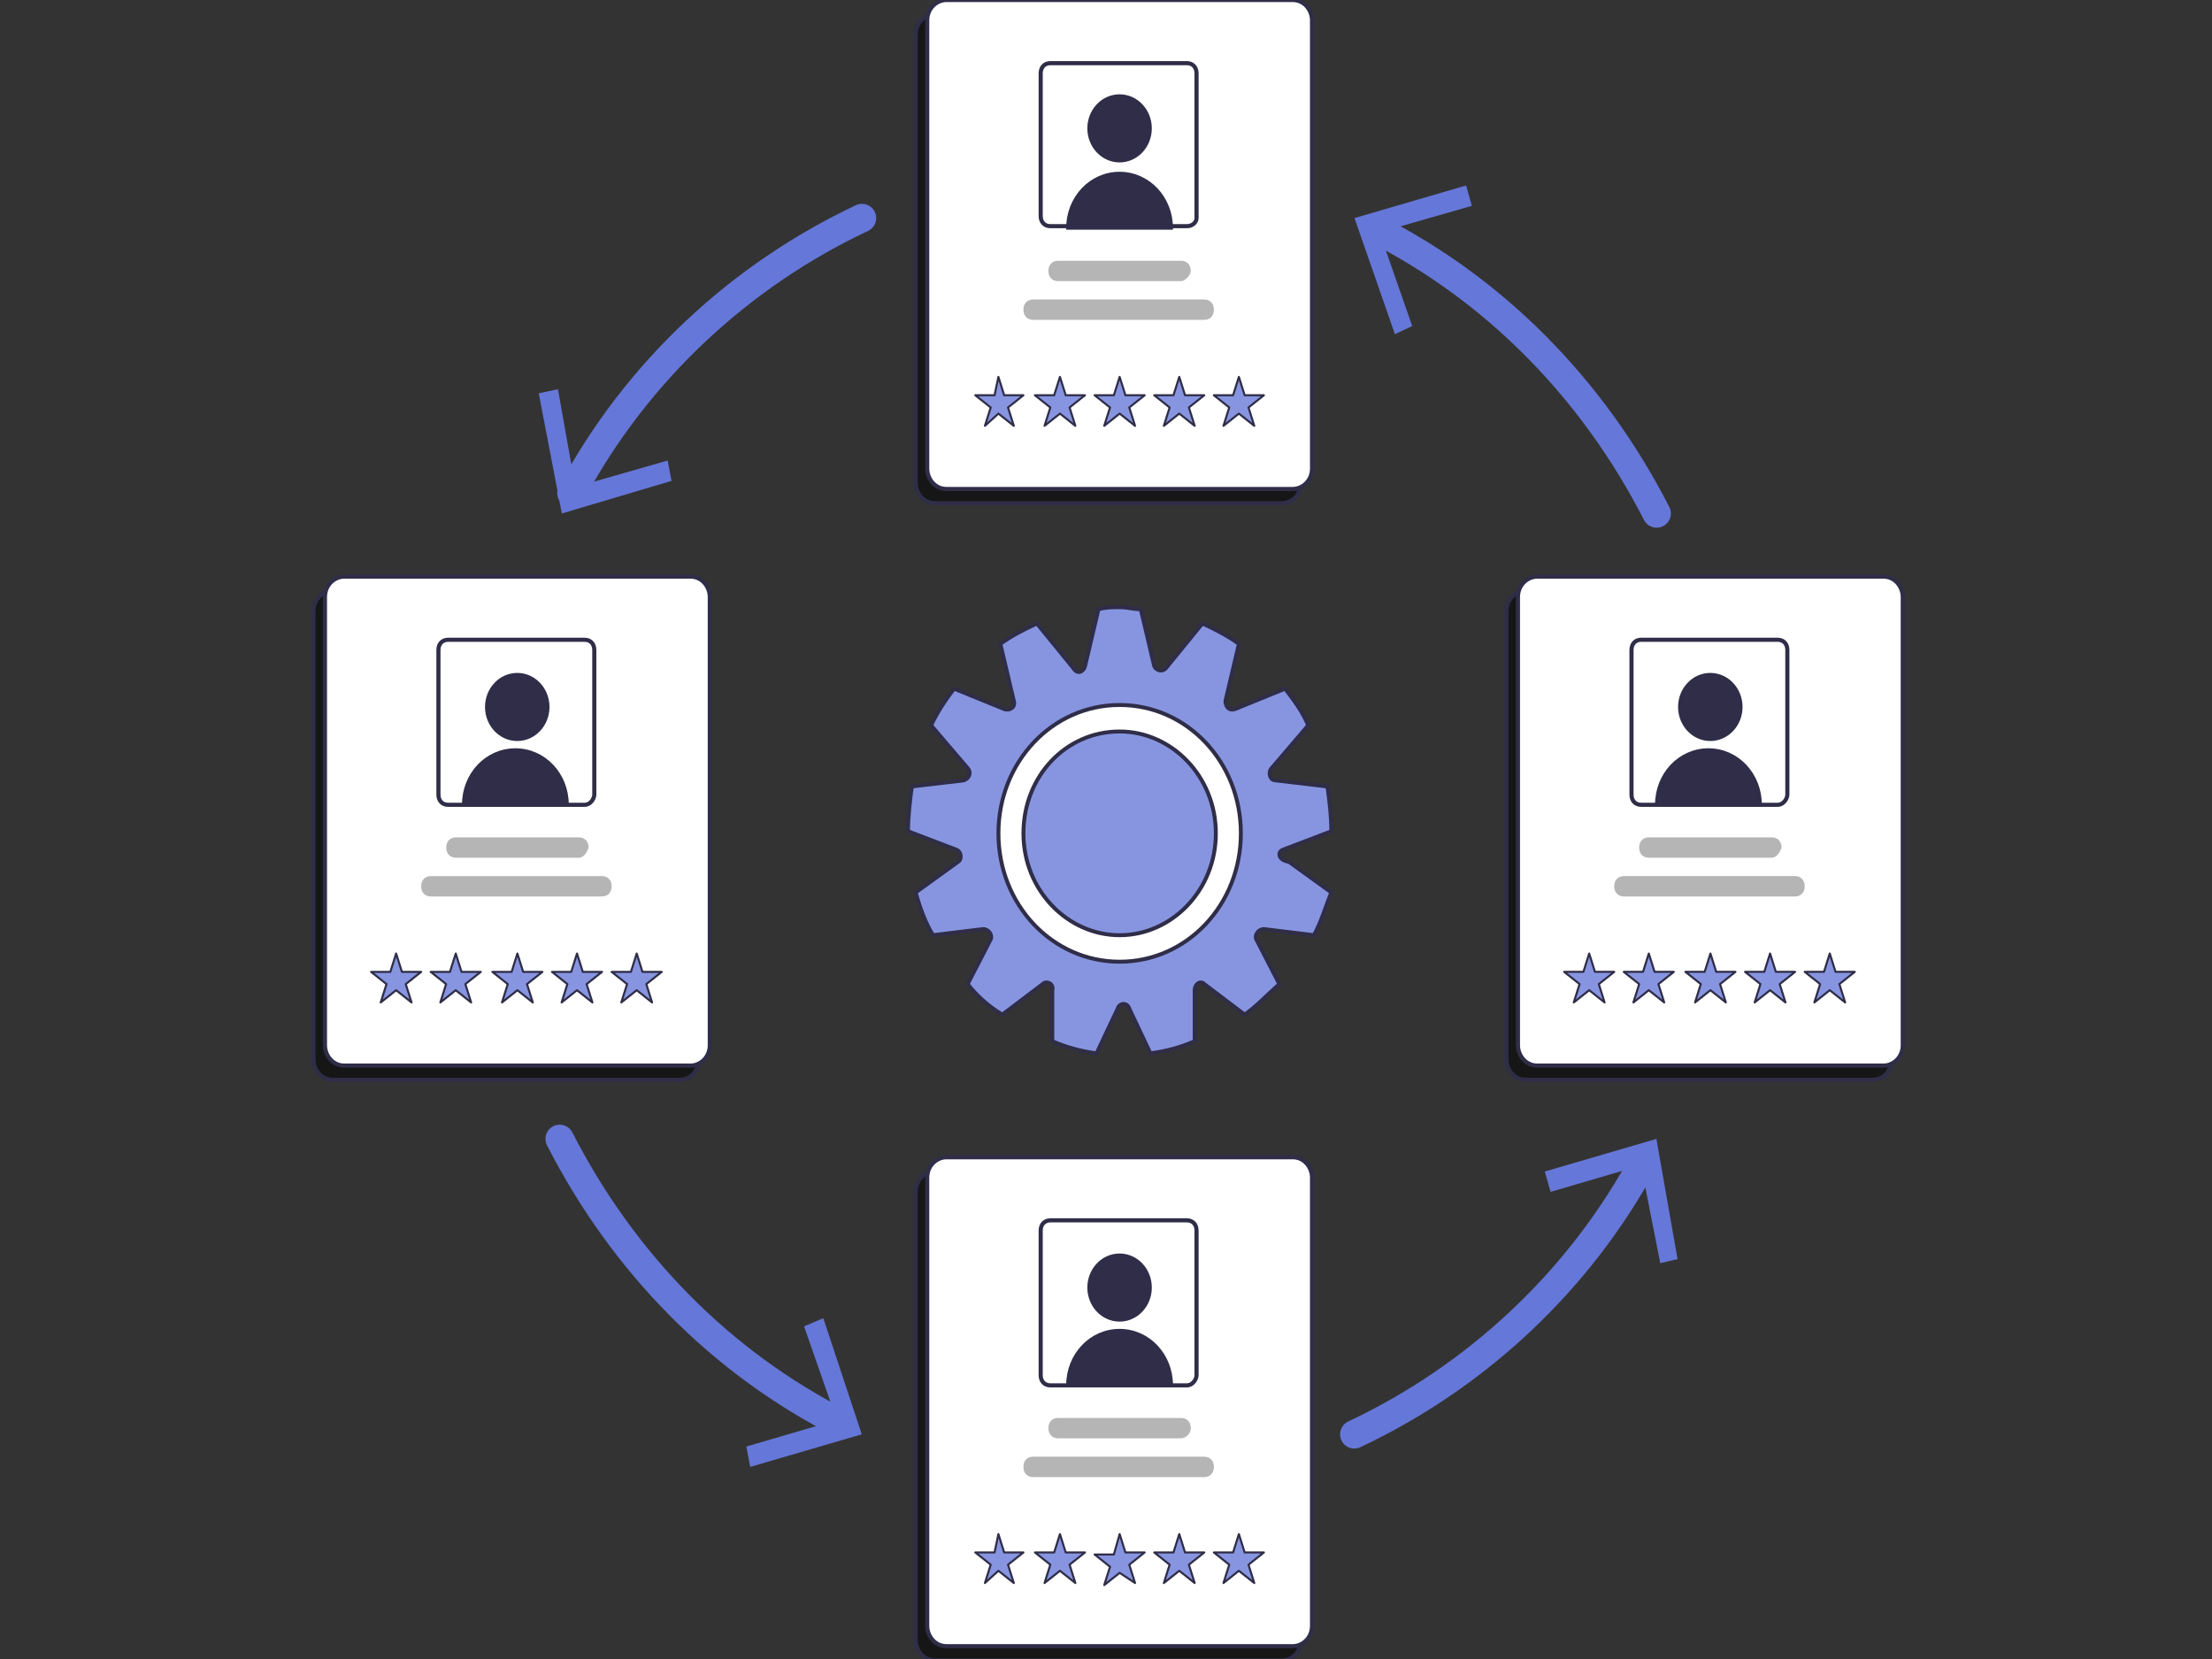
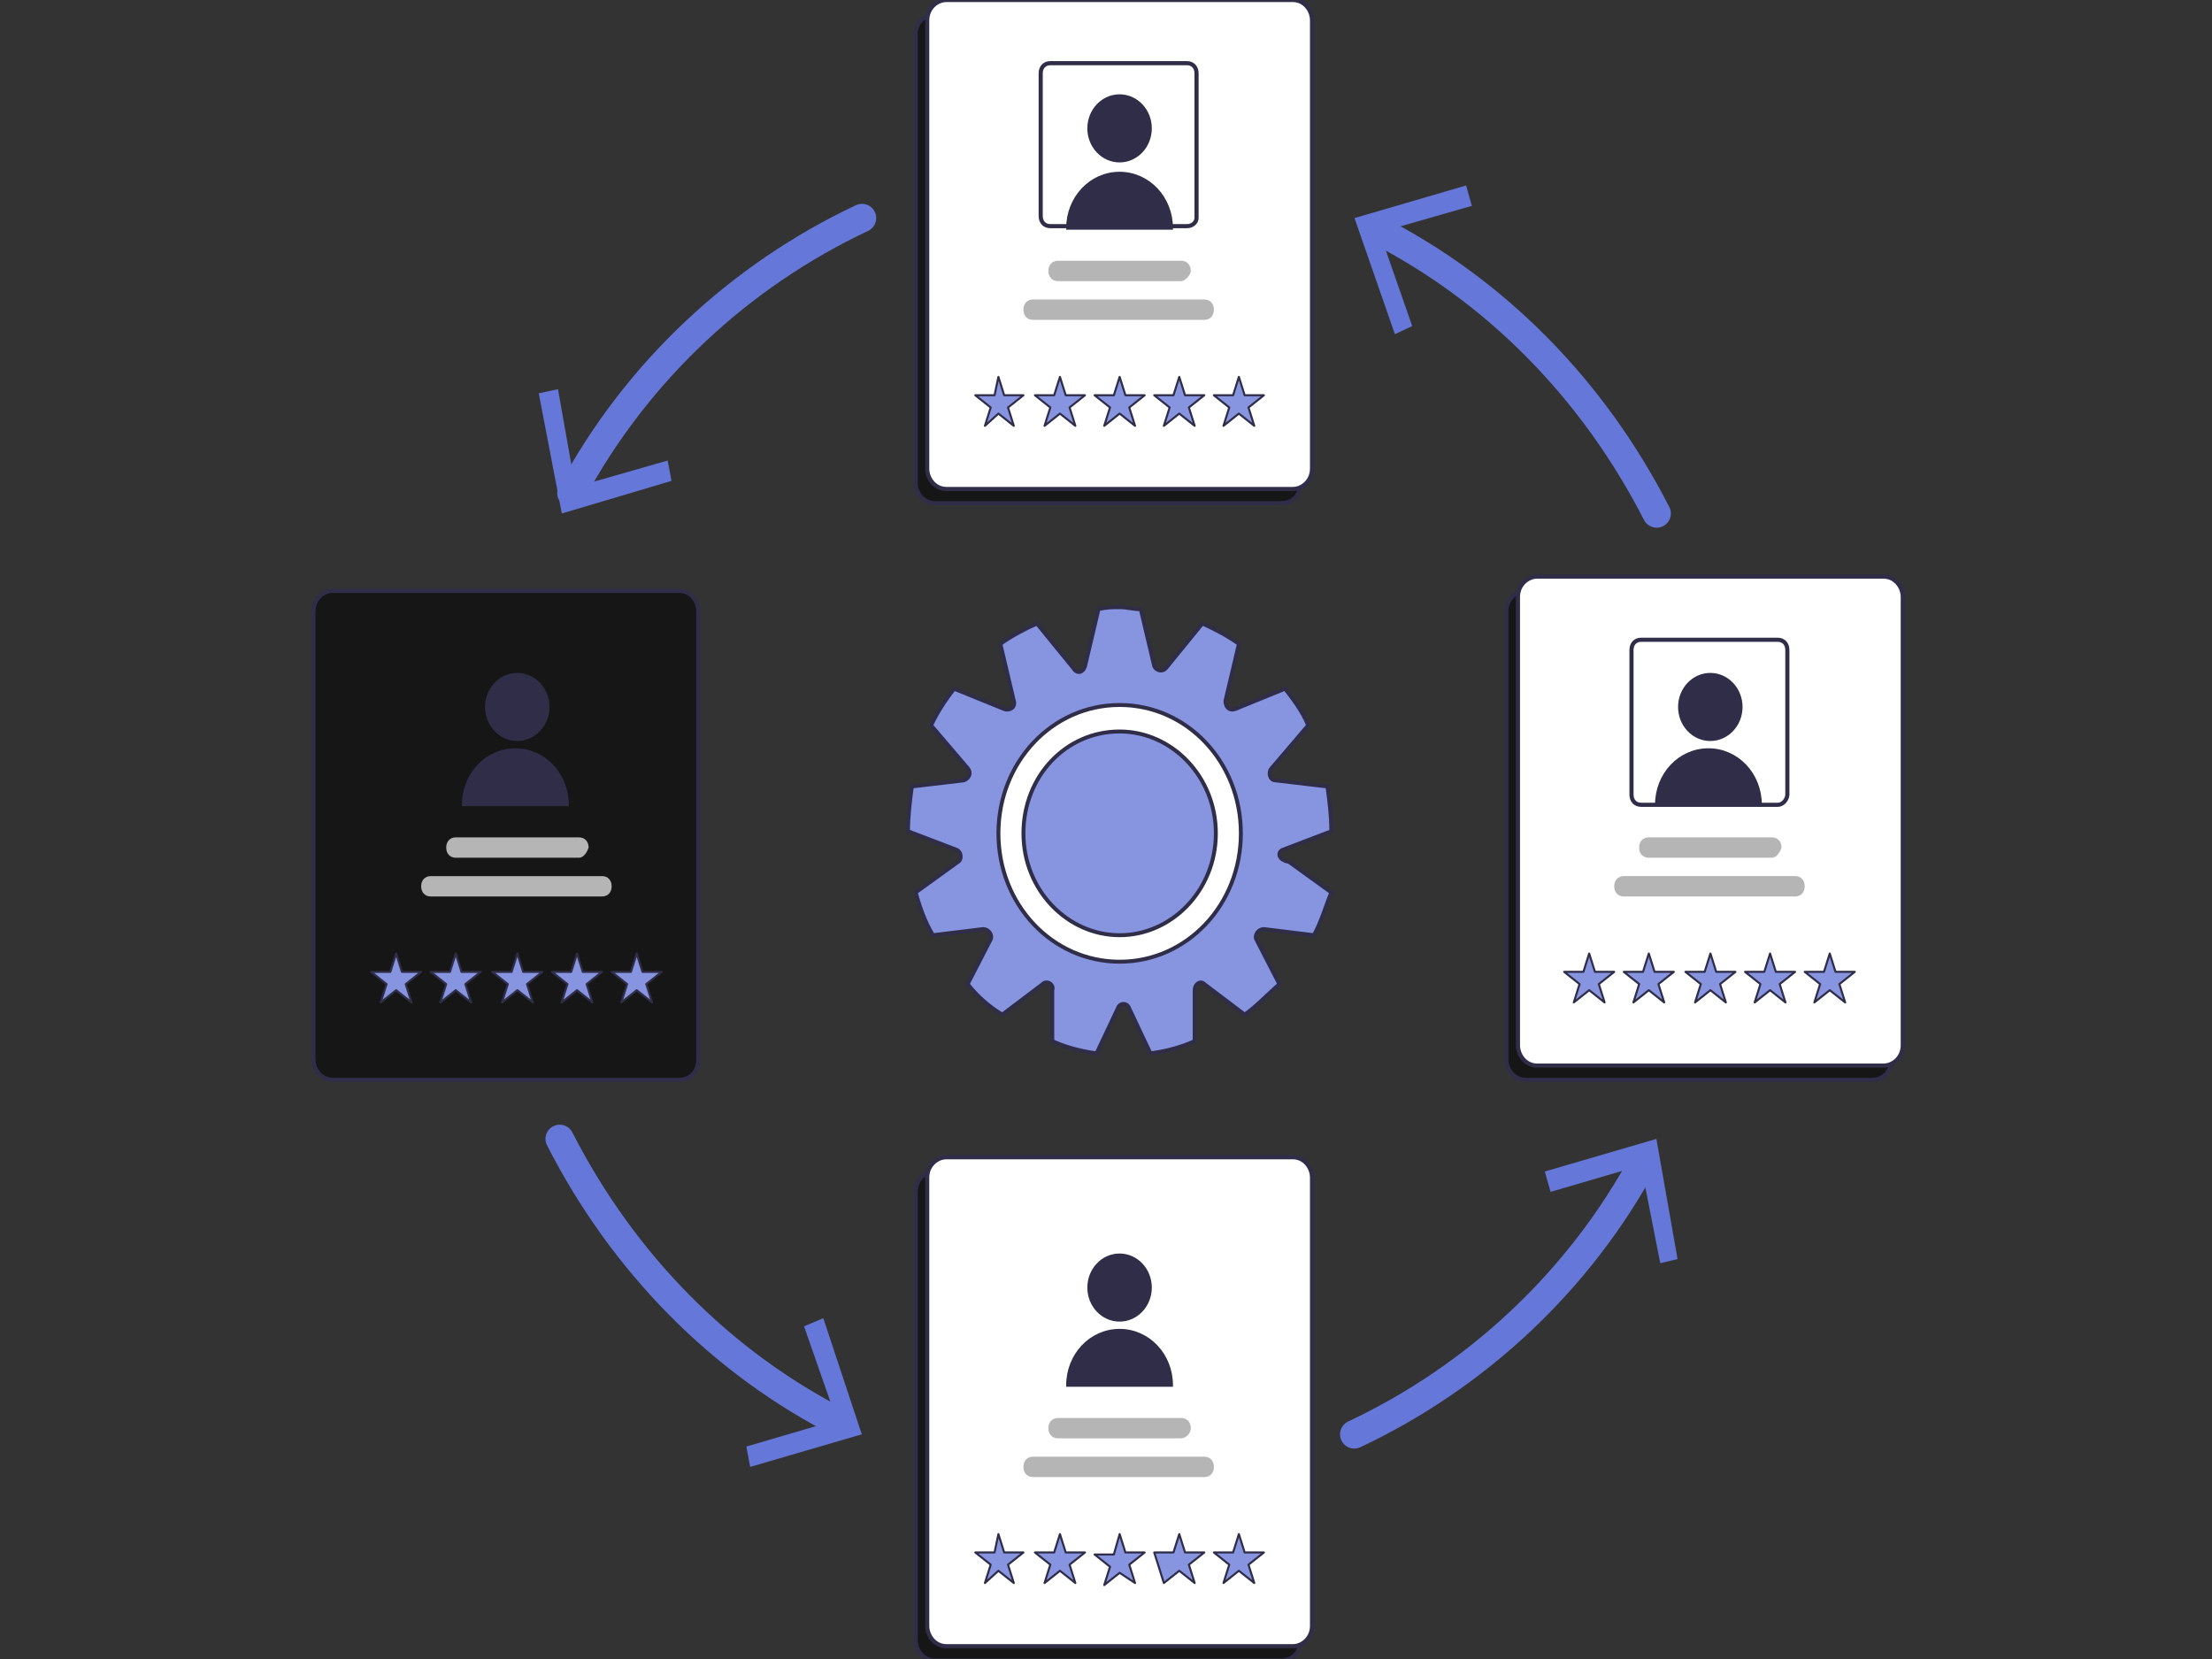
<svg xmlns="http://www.w3.org/2000/svg" width="240" height="180" viewBox="0 0 240 180" fill="none">
  <rect x="0" y="0" width="240" height="180" fill="#333333" stroke="none" />
  <g clip-path="url(#clip0_363_2796)">
    <path d="M62 53.501C69.098 40.238 80.372 29.849 93.524 23.659" stroke="#6577D8" stroke-width="3.086" stroke-linecap="round" stroke-linejoin="round" />
    <path d="M72.858 52.175L72.441 49.965L62.42 52.838L60.541 42.228L58.453 42.67L60.958 55.712L72.858 52.175Z" fill="#6577D8" />
    <path d="M149.055 24.765C162.207 31.396 172.854 42.228 179.744 55.712" stroke="#6577D8" stroke-width="3.086" stroke-linecap="round" stroke-linejoin="round" />
    <path d="M151.345 36.26L153.224 35.376L149.675 25.207L159.696 22.334L159.07 20.123L146.961 23.66L151.345 36.26Z" fill="#6577D8" />
    <path d="M178.462 125.782C171.364 139.045 160.09 149.434 146.938 155.624" stroke="#6577D8" stroke-width="3.086" stroke-linecap="round" stroke-linejoin="round" />
    <path d="M167.609 127.107L168.236 129.317L178.048 126.443L180.136 137.054L182.014 136.612L179.718 123.57L167.609 127.107Z" fill="#6577D8" />
    <path d="M91.416 154.516C78.263 147.884 67.616 137.053 60.727 123.569" stroke="#6577D8" stroke-width="3.086" stroke-linecap="round" stroke-linejoin="round" />
    <path d="M89.327 143.022L87.24 143.906L90.789 154.074L80.977 156.948L81.394 159.159L93.503 155.622L89.327 143.022Z" fill="#6577D8" />
    <path d="M73.674 117.159H36.096C34.843 117.159 34.008 116.054 34.008 114.948V66.317C34.008 64.991 35.052 64.107 36.096 64.107H73.674C74.927 64.107 75.762 65.212 75.762 66.317V114.948C75.762 116.275 74.927 117.159 73.674 117.159Z" fill="#161616" stroke="#2F2D47" stroke-width="0.448" stroke-miterlimit="10" />
-     <path d="M74.924 115.615H37.346C36.093 115.615 35.258 114.509 35.258 113.404V64.773C35.258 63.447 36.302 62.562 37.346 62.562H74.924C76.177 62.562 77.012 63.668 77.012 64.773V113.404C77.012 114.73 75.968 115.615 74.924 115.615Z" fill="white" stroke="#2F2D47" stroke-width="0.448" stroke-miterlimit="10" />
    <path d="M42.98 103.458L43.606 105.447H45.694L44.023 106.774L44.65 108.763L42.98 107.437L41.309 108.763L41.936 106.774L40.266 105.447H42.353L42.98 103.458Z" fill="#8795E1" stroke="#2F2D47" stroke-width="0.224" stroke-miterlimit="10" stroke-linecap="round" stroke-linejoin="round" />
    <path d="M49.448 103.458L50.075 105.447H52.162L50.492 106.774L51.118 108.763L49.448 107.437L47.778 108.763L48.404 106.774L46.734 105.447H48.822L49.448 103.458Z" fill="#8795E1" stroke="#2F2D47" stroke-width="0.224" stroke-miterlimit="10" stroke-linecap="round" stroke-linejoin="round" />
    <path d="M56.136 103.458L56.762 105.447H58.85L57.18 106.774L57.806 108.763L56.136 107.437L54.466 108.763L55.092 106.774L53.422 105.447H55.51L56.136 103.458Z" fill="#8795E1" stroke="#2F2D47" stroke-width="0.224" stroke-miterlimit="10" stroke-linecap="round" stroke-linejoin="round" />
    <path d="M62.605 103.458L63.231 105.447H65.319L63.648 106.774L64.275 108.763L62.605 107.437L60.934 108.763L61.561 106.774L59.891 105.447H61.978L62.605 103.458Z" fill="#8795E1" stroke="#2F2D47" stroke-width="0.224" stroke-miterlimit="10" stroke-linecap="round" stroke-linejoin="round" />
    <path d="M69.081 103.458L69.707 105.447H71.795L70.125 106.774L70.751 108.763L69.081 107.437L67.411 108.763L68.037 106.774L66.367 105.447H68.455L69.081 103.458Z" fill="#8795E1" stroke="#2F2D47" stroke-width="0.224" stroke-miterlimit="10" stroke-linecap="round" stroke-linejoin="round" />
    <path d="M62.819 93.064H49.458C48.832 93.064 48.414 92.622 48.414 91.959C48.414 91.296 48.832 90.853 49.458 90.853H62.819C63.446 90.853 63.863 91.296 63.863 91.959C63.654 92.622 63.237 93.064 62.819 93.064Z" fill="#B5B5B5" />
    <path d="M65.32 97.267H46.739C46.113 97.267 45.695 96.825 45.695 96.161C45.695 95.498 46.113 95.056 46.739 95.056H65.32C65.946 95.056 66.364 95.498 66.364 96.161C66.364 96.825 65.946 97.267 65.32 97.267Z" fill="#B5B5B5" />
    <path d="M56.122 80.242C57.966 80.242 59.462 78.659 59.462 76.705C59.462 74.752 57.966 73.168 56.122 73.168C54.277 73.168 52.781 74.752 52.781 76.705C52.781 78.659 54.277 80.242 56.122 80.242Z" fill="#2F2D47" stroke="#2F2D47" stroke-width="0.315" stroke-miterlimit="10" />
    <path d="M50.281 87.314C50.281 83.998 52.786 81.346 55.918 81.346C59.05 81.346 61.555 83.998 61.555 87.314H50.281Z" fill="#2F2D47" stroke="#2F2D47" stroke-width="0.315" stroke-miterlimit="10" />
-     <path d="M63.437 87.32H48.614C47.988 87.32 47.57 86.878 47.57 86.215V70.52C47.57 69.857 47.988 69.415 48.614 69.415H63.437C64.063 69.415 64.481 69.857 64.481 70.52V86.215C64.481 86.657 64.063 87.32 63.437 87.32Z" stroke="#2F2D47" stroke-width="0.448" stroke-miterlimit="10" />
    <path d="M139.018 54.597H101.439C100.187 54.597 99.352 53.492 99.352 52.387V3.756C99.352 2.43 100.395 1.545 101.439 1.545H139.018C140.27 1.545 141.106 2.651 141.106 3.756V52.387C141.106 53.713 140.27 54.597 139.018 54.597Z" fill="#161616" stroke="#2F2D47" stroke-width="0.448" stroke-miterlimit="10" />
    <path d="M140.268 53.053H102.689C101.437 53.053 100.602 51.947 100.602 50.842V2.211C100.602 0.885 101.645 0 102.689 0H140.268C141.52 0 142.355 1.106 142.355 2.211V50.842C142.355 52.168 141.312 53.053 140.268 53.053Z" fill="white" stroke="#2F2D47" stroke-width="0.448" stroke-miterlimit="10" />
    <path d="M108.326 40.895L108.952 42.885H111.04L109.369 44.211L109.996 46.201L108.326 44.874L106.864 46.201L107.49 44.211L105.82 42.885H107.908L108.326 40.895Z" fill="#8795E1" stroke="#2F2D47" stroke-width="0.224" stroke-miterlimit="10" stroke-linecap="round" stroke-linejoin="round" />
    <path d="M115.003 40.895L115.629 42.885H117.717L116.047 44.211L116.673 46.201L115.003 44.874L113.333 46.201L113.959 44.211L112.289 42.885H114.377L115.003 40.895Z" fill="#8795E1" stroke="#2F2D47" stroke-width="0.224" stroke-miterlimit="10" stroke-linecap="round" stroke-linejoin="round" />
    <path d="M121.48 40.895L122.106 42.885H124.194L122.523 44.211L123.15 46.201L121.48 44.874L119.809 46.201L120.436 44.211L118.766 42.885H120.853L121.48 40.895Z" fill="#8795E1" stroke="#2F2D47" stroke-width="0.224" stroke-miterlimit="10" stroke-linecap="round" stroke-linejoin="round" />
    <path d="M127.948 40.895L128.575 42.885H130.662L128.992 44.211L129.619 46.201L127.948 44.874L126.278 46.201L126.905 44.211L125.234 42.885H127.322L127.948 40.895Z" fill="#8795E1" stroke="#2F2D47" stroke-width="0.224" stroke-miterlimit="10" stroke-linecap="round" stroke-linejoin="round" />
    <path d="M134.417 40.895L135.043 42.885H137.131L135.461 44.211L136.087 46.201L134.417 44.874L132.747 46.201L133.373 44.211L131.703 42.885H133.791L134.417 40.895Z" fill="#8795E1" stroke="#2F2D47" stroke-width="0.224" stroke-miterlimit="10" stroke-linecap="round" stroke-linejoin="round" />
    <path d="M128.155 30.503H114.794C114.168 30.503 113.75 30.061 113.75 29.398C113.75 28.735 114.168 28.293 114.794 28.293H128.155C128.781 28.293 129.199 28.735 129.199 29.398C129.199 29.84 128.573 30.503 128.155 30.503Z" fill="#B5B5B5" />
    <path d="M130.663 34.704H112.083C111.457 34.704 111.039 34.262 111.039 33.599C111.039 32.936 111.457 32.494 112.083 32.494H130.663C131.29 32.494 131.707 32.936 131.707 33.599C131.707 34.262 131.29 34.704 130.663 34.704Z" fill="#B5B5B5" />
    <path d="M121.473 17.464C123.318 17.464 124.813 15.881 124.813 13.927C124.813 11.974 123.318 10.391 121.473 10.391C119.628 10.391 118.133 11.974 118.133 13.927C118.133 15.881 119.628 17.464 121.473 17.464Z" fill="#2F2D47" stroke="#2F2D47" stroke-width="0.315" stroke-miterlimit="10" />
    <path d="M115.836 24.762C115.836 21.446 118.341 18.794 121.473 18.794C124.604 18.794 127.11 21.446 127.11 24.762H115.836Z" fill="#2F2D47" stroke="#2F2D47" stroke-width="0.315" stroke-miterlimit="10" />
    <path d="M128.781 24.538H113.958C113.332 24.538 112.914 24.096 112.914 23.433V7.959C112.914 7.296 113.332 6.854 113.958 6.854H128.781C129.407 6.854 129.824 7.296 129.824 7.959V23.654C129.824 24.096 129.407 24.538 128.781 24.538Z" stroke="#2F2D47" stroke-width="0.448" stroke-miterlimit="10" />
    <path d="M203.112 117.159H165.533C164.28 117.159 163.445 116.054 163.445 114.948V66.317C163.445 64.991 164.489 64.107 165.533 64.107H203.112C204.364 64.107 205.199 65.212 205.199 66.317V114.948C205.199 116.275 204.364 117.159 203.112 117.159Z" fill="#161616" stroke="#2F2D47" stroke-width="0.448" stroke-miterlimit="10" />
    <path d="M204.362 115.615H166.783C165.53 115.615 164.695 114.509 164.695 113.404V64.773C164.695 63.447 165.739 62.562 166.783 62.562H204.362C205.614 62.562 206.449 63.668 206.449 64.773V113.404C206.449 114.73 205.405 115.615 204.362 115.615Z" fill="white" stroke="#2F2D47" stroke-width="0.448" stroke-miterlimit="10" />
    <path d="M172.425 103.457L173.051 105.446H175.139L173.469 106.773L174.095 108.762L172.425 107.436L170.755 108.762L171.381 106.773L169.711 105.446H171.799L172.425 103.457Z" fill="#8795E1" stroke="#2F2D47" stroke-width="0.224" stroke-miterlimit="10" stroke-linecap="round" stroke-linejoin="round" />
    <path d="M178.894 103.457L179.52 105.446H181.608L179.938 106.773L180.564 108.762L178.894 107.436L177.224 108.762L177.85 106.773L176.18 105.446H178.267L178.894 103.457Z" fill="#8795E1" stroke="#2F2D47" stroke-width="0.224" stroke-miterlimit="10" stroke-linecap="round" stroke-linejoin="round" />
    <path d="M185.581 103.457L186.207 105.446H188.295L186.625 106.773L187.251 108.762L185.581 107.436L183.911 108.762L184.537 106.773L182.867 105.446H184.955L185.581 103.457Z" fill="#8795E1" stroke="#2F2D47" stroke-width="0.224" stroke-miterlimit="10" stroke-linecap="round" stroke-linejoin="round" />
    <path d="M192.05 103.457L192.676 105.446H194.764L193.094 106.773L193.72 108.762L192.05 107.436L190.38 108.762L191.006 106.773L189.336 105.446H191.424L192.05 103.457Z" fill="#8795E1" stroke="#2F2D47" stroke-width="0.224" stroke-miterlimit="10" stroke-linecap="round" stroke-linejoin="round" />
    <path d="M198.527 103.457L199.153 105.446H201.241L199.57 106.773L200.197 108.762L198.527 107.436L196.856 108.762L197.483 106.773L195.812 105.446H197.9L198.527 103.457Z" fill="#8795E1" stroke="#2F2D47" stroke-width="0.224" stroke-miterlimit="10" stroke-linecap="round" stroke-linejoin="round" />
    <path d="M192.249 93.063H178.888C178.261 93.063 177.844 92.621 177.844 91.958C177.844 91.295 178.261 90.853 178.888 90.853H192.249C192.875 90.853 193.293 91.295 193.293 91.958C193.084 92.621 192.666 93.063 192.249 93.063Z" fill="#B5B5B5" />
    <path d="M194.765 97.266H176.184C175.558 97.266 175.141 96.824 175.141 96.16C175.141 95.497 175.558 95.055 176.184 95.055H194.765C195.391 95.055 195.809 95.497 195.809 96.16C195.809 96.824 195.391 97.266 194.765 97.266Z" fill="#B5B5B5" />
    <path d="M185.567 80.241C187.412 80.241 188.907 78.658 188.907 76.704C188.907 74.751 187.412 73.168 185.567 73.168C183.722 73.168 182.227 74.751 182.227 76.704C182.227 78.658 183.722 80.241 185.567 80.241Z" fill="#2F2D47" stroke="#2F2D47" stroke-width="0.315" stroke-miterlimit="10" />
    <path d="M179.727 87.313C179.727 83.997 182.232 81.345 185.363 81.345C188.495 81.345 191 83.997 191 87.313H179.727Z" fill="#2F2D47" stroke="#2F2D47" stroke-width="0.315" stroke-miterlimit="10" />
    <path d="M192.882 87.319H178.059C177.433 87.319 177.016 86.877 177.016 86.214V70.519C177.016 69.856 177.433 69.414 178.059 69.414H192.882C193.508 69.414 193.926 69.856 193.926 70.519V86.214C193.926 86.656 193.508 87.319 192.882 87.319Z" stroke="#2F2D47" stroke-width="0.448" stroke-miterlimit="10" />
    <path d="M139.018 180.156H101.439C100.187 180.156 99.352 179.05 99.352 177.945V129.314C99.352 127.988 100.395 127.104 101.439 127.104H139.018C140.27 127.104 141.106 128.209 141.106 129.314V177.945C141.106 179.271 140.27 180.156 139.018 180.156Z" fill="#161616" stroke="#2F2D47" stroke-width="0.448" stroke-miterlimit="10" />
    <path d="M140.268 178.611H102.689C101.437 178.611 100.602 177.505 100.602 176.4V127.769C100.602 126.443 101.645 125.559 102.689 125.559H140.268C141.52 125.559 142.355 126.664 142.355 127.769V176.4C142.355 177.726 141.312 178.611 140.268 178.611Z" fill="white" stroke="#2F2D47" stroke-width="0.448" stroke-miterlimit="10" />
    <path d="M108.326 166.45L108.952 168.44H111.04L109.369 169.766L109.996 171.755L108.326 170.429L106.864 171.755L107.49 169.766L105.82 168.44H107.908L108.326 166.45Z" fill="#8795E1" stroke="#2F2D47" stroke-width="0.224" stroke-miterlimit="10" stroke-linecap="round" stroke-linejoin="round" />
    <path d="M115.003 166.45L115.629 168.44H117.717L116.047 169.766L116.673 171.755L115.003 170.429L113.333 171.755L113.959 169.766L112.289 168.44H114.377L115.003 166.45Z" fill="#8795E1" stroke="#2F2D47" stroke-width="0.224" stroke-miterlimit="10" stroke-linecap="round" stroke-linejoin="round" />
    <path d="M121.48 166.45L122.106 168.44H124.194L122.523 169.766L123.15 171.755L121.48 170.65L119.809 171.976L120.436 169.987L118.766 168.661H120.853L121.48 166.45Z" fill="#8795E1" stroke="#2F2D47" stroke-width="0.224" stroke-miterlimit="10" stroke-linecap="round" stroke-linejoin="round" />
-     <path d="M127.948 166.45L128.575 168.44H130.662L128.992 169.766L129.619 171.755L127.948 170.429L126.278 171.755L126.905 169.766L125.234 168.44H127.322L127.948 166.45Z" fill="#8795E1" stroke="#2F2D47" stroke-width="0.224" stroke-miterlimit="10" stroke-linecap="round" stroke-linejoin="round" />
+     <path d="M127.948 166.45L128.575 168.44H130.662L128.992 169.766L129.619 171.755L127.948 170.429L126.278 171.755L125.234 168.44H127.322L127.948 166.45Z" fill="#8795E1" stroke="#2F2D47" stroke-width="0.224" stroke-miterlimit="10" stroke-linecap="round" stroke-linejoin="round" />
    <path d="M134.417 166.45L135.043 168.44H137.131L135.461 169.766L136.087 171.755L134.417 170.429L132.747 171.755L133.373 169.766L131.703 168.44H133.791L134.417 166.45Z" fill="#8795E1" stroke="#2F2D47" stroke-width="0.224" stroke-miterlimit="10" stroke-linecap="round" stroke-linejoin="round" />
    <path d="M128.155 156.059H114.794C114.168 156.059 113.75 155.617 113.75 154.953C113.75 154.29 114.168 153.848 114.794 153.848H128.155C128.781 153.848 129.199 154.29 129.199 154.953C129.199 155.617 128.573 156.059 128.155 156.059Z" fill="#B5B5B5" />
    <path d="M130.663 160.261H112.083C111.457 160.261 111.039 159.819 111.039 159.156C111.039 158.493 111.457 158.051 112.083 158.051H130.663C131.29 158.051 131.707 158.493 131.707 159.156C131.707 159.819 131.29 160.261 130.663 160.261Z" fill="#B5B5B5" />
    <path d="M121.473 143.236C123.318 143.236 124.813 141.652 124.813 139.699C124.813 137.746 123.318 136.162 121.473 136.162C119.628 136.162 118.133 137.746 118.133 139.699C118.133 141.652 119.628 143.236 121.473 143.236Z" fill="#2F2D47" stroke="#2F2D47" stroke-width="0.315" stroke-miterlimit="10" />
    <path d="M115.836 150.307C115.836 146.991 118.341 144.339 121.473 144.339C124.604 144.339 127.11 146.991 127.11 150.307H115.836Z" fill="#2F2D47" stroke="#2F2D47" stroke-width="0.315" stroke-miterlimit="10" />
-     <path d="M128.781 150.311H113.958C113.332 150.311 112.914 149.869 112.914 149.206V133.511C112.914 132.848 113.332 132.406 113.958 132.406H128.781C129.407 132.406 129.824 132.848 129.824 133.511V149.206C129.824 149.648 129.407 150.311 128.781 150.311Z" stroke="#2F2D47" stroke-width="0.448" stroke-miterlimit="10" />
    <path d="M139.226 92.184L144.445 90.194C144.445 88.426 144.236 86.879 144.027 85.331L138.391 84.668C137.764 84.668 137.556 83.784 137.973 83.342L141.94 78.7C141.313 77.153 140.27 75.826 139.434 74.721L134.006 76.931C133.38 77.153 132.963 76.71 132.963 76.047L134.424 69.858C133.171 68.974 131.919 68.311 130.457 67.647L126.491 72.51C126.073 72.953 125.447 72.731 125.238 72.289L123.777 66.1C122.942 66.1 122.315 65.879 121.48 65.879C120.645 65.879 120.019 65.879 119.184 66.1L117.722 72.289C117.514 72.953 116.887 73.174 116.47 72.51L112.503 67.647C111.042 68.311 109.789 68.974 108.537 69.858L109.998 76.047C110.207 76.71 109.58 77.153 108.954 76.931L103.526 74.721C102.482 76.047 101.647 77.374 101.021 78.7L104.987 83.342C105.405 83.784 105.196 84.447 104.57 84.668L98.933 85.331C98.724 86.879 98.516 88.647 98.516 90.194L103.735 92.184C104.361 92.405 104.361 93.289 103.944 93.51L99.351 96.826C99.768 98.373 100.395 100.142 101.23 101.468L106.658 100.805C107.284 100.805 107.701 101.468 107.493 101.91L104.987 106.773C106.031 108.1 107.284 109.205 108.745 110.089L113.13 106.773C113.547 106.331 114.382 106.773 114.173 107.436V112.963C115.635 113.626 117.305 114.068 118.975 114.289L121.272 109.426C121.48 108.763 122.315 108.763 122.524 109.426L124.821 114.289C126.491 114.068 128.161 113.626 129.622 112.963V107.436C129.622 106.773 130.249 106.331 130.666 106.773L135.05 110.089C136.303 109.205 137.556 107.878 138.808 106.773L136.303 101.91C136.094 101.468 136.512 100.805 137.138 100.805L142.566 101.468C143.401 99.921 143.819 98.373 144.445 96.826L139.852 93.51C138.599 93.289 138.599 92.405 139.226 92.184Z" fill="#8795E1" stroke="#2F2D47" stroke-width="0.425" stroke-miterlimit="10" />
    <path d="M121.481 76.491C114.174 76.491 108.328 82.681 108.328 90.417C108.328 98.154 114.174 104.344 121.481 104.344C128.788 104.344 134.633 98.154 134.633 90.417C134.633 82.681 128.788 76.491 121.481 76.491ZM121.481 101.47C115.844 101.47 111.042 96.607 111.042 90.417C111.042 84.228 115.635 79.365 121.481 79.365C127.117 79.365 131.919 84.228 131.919 90.417C131.919 96.607 127.117 101.47 121.481 101.47Z" fill="white" stroke="#2F2D47" stroke-width="0.425" stroke-miterlimit="10" />
  </g>
  <defs>
    <clipPath id="clip0_363_2796">
      <rect width="240" height="180" fill="white" />
    </clipPath>
  </defs>
</svg>